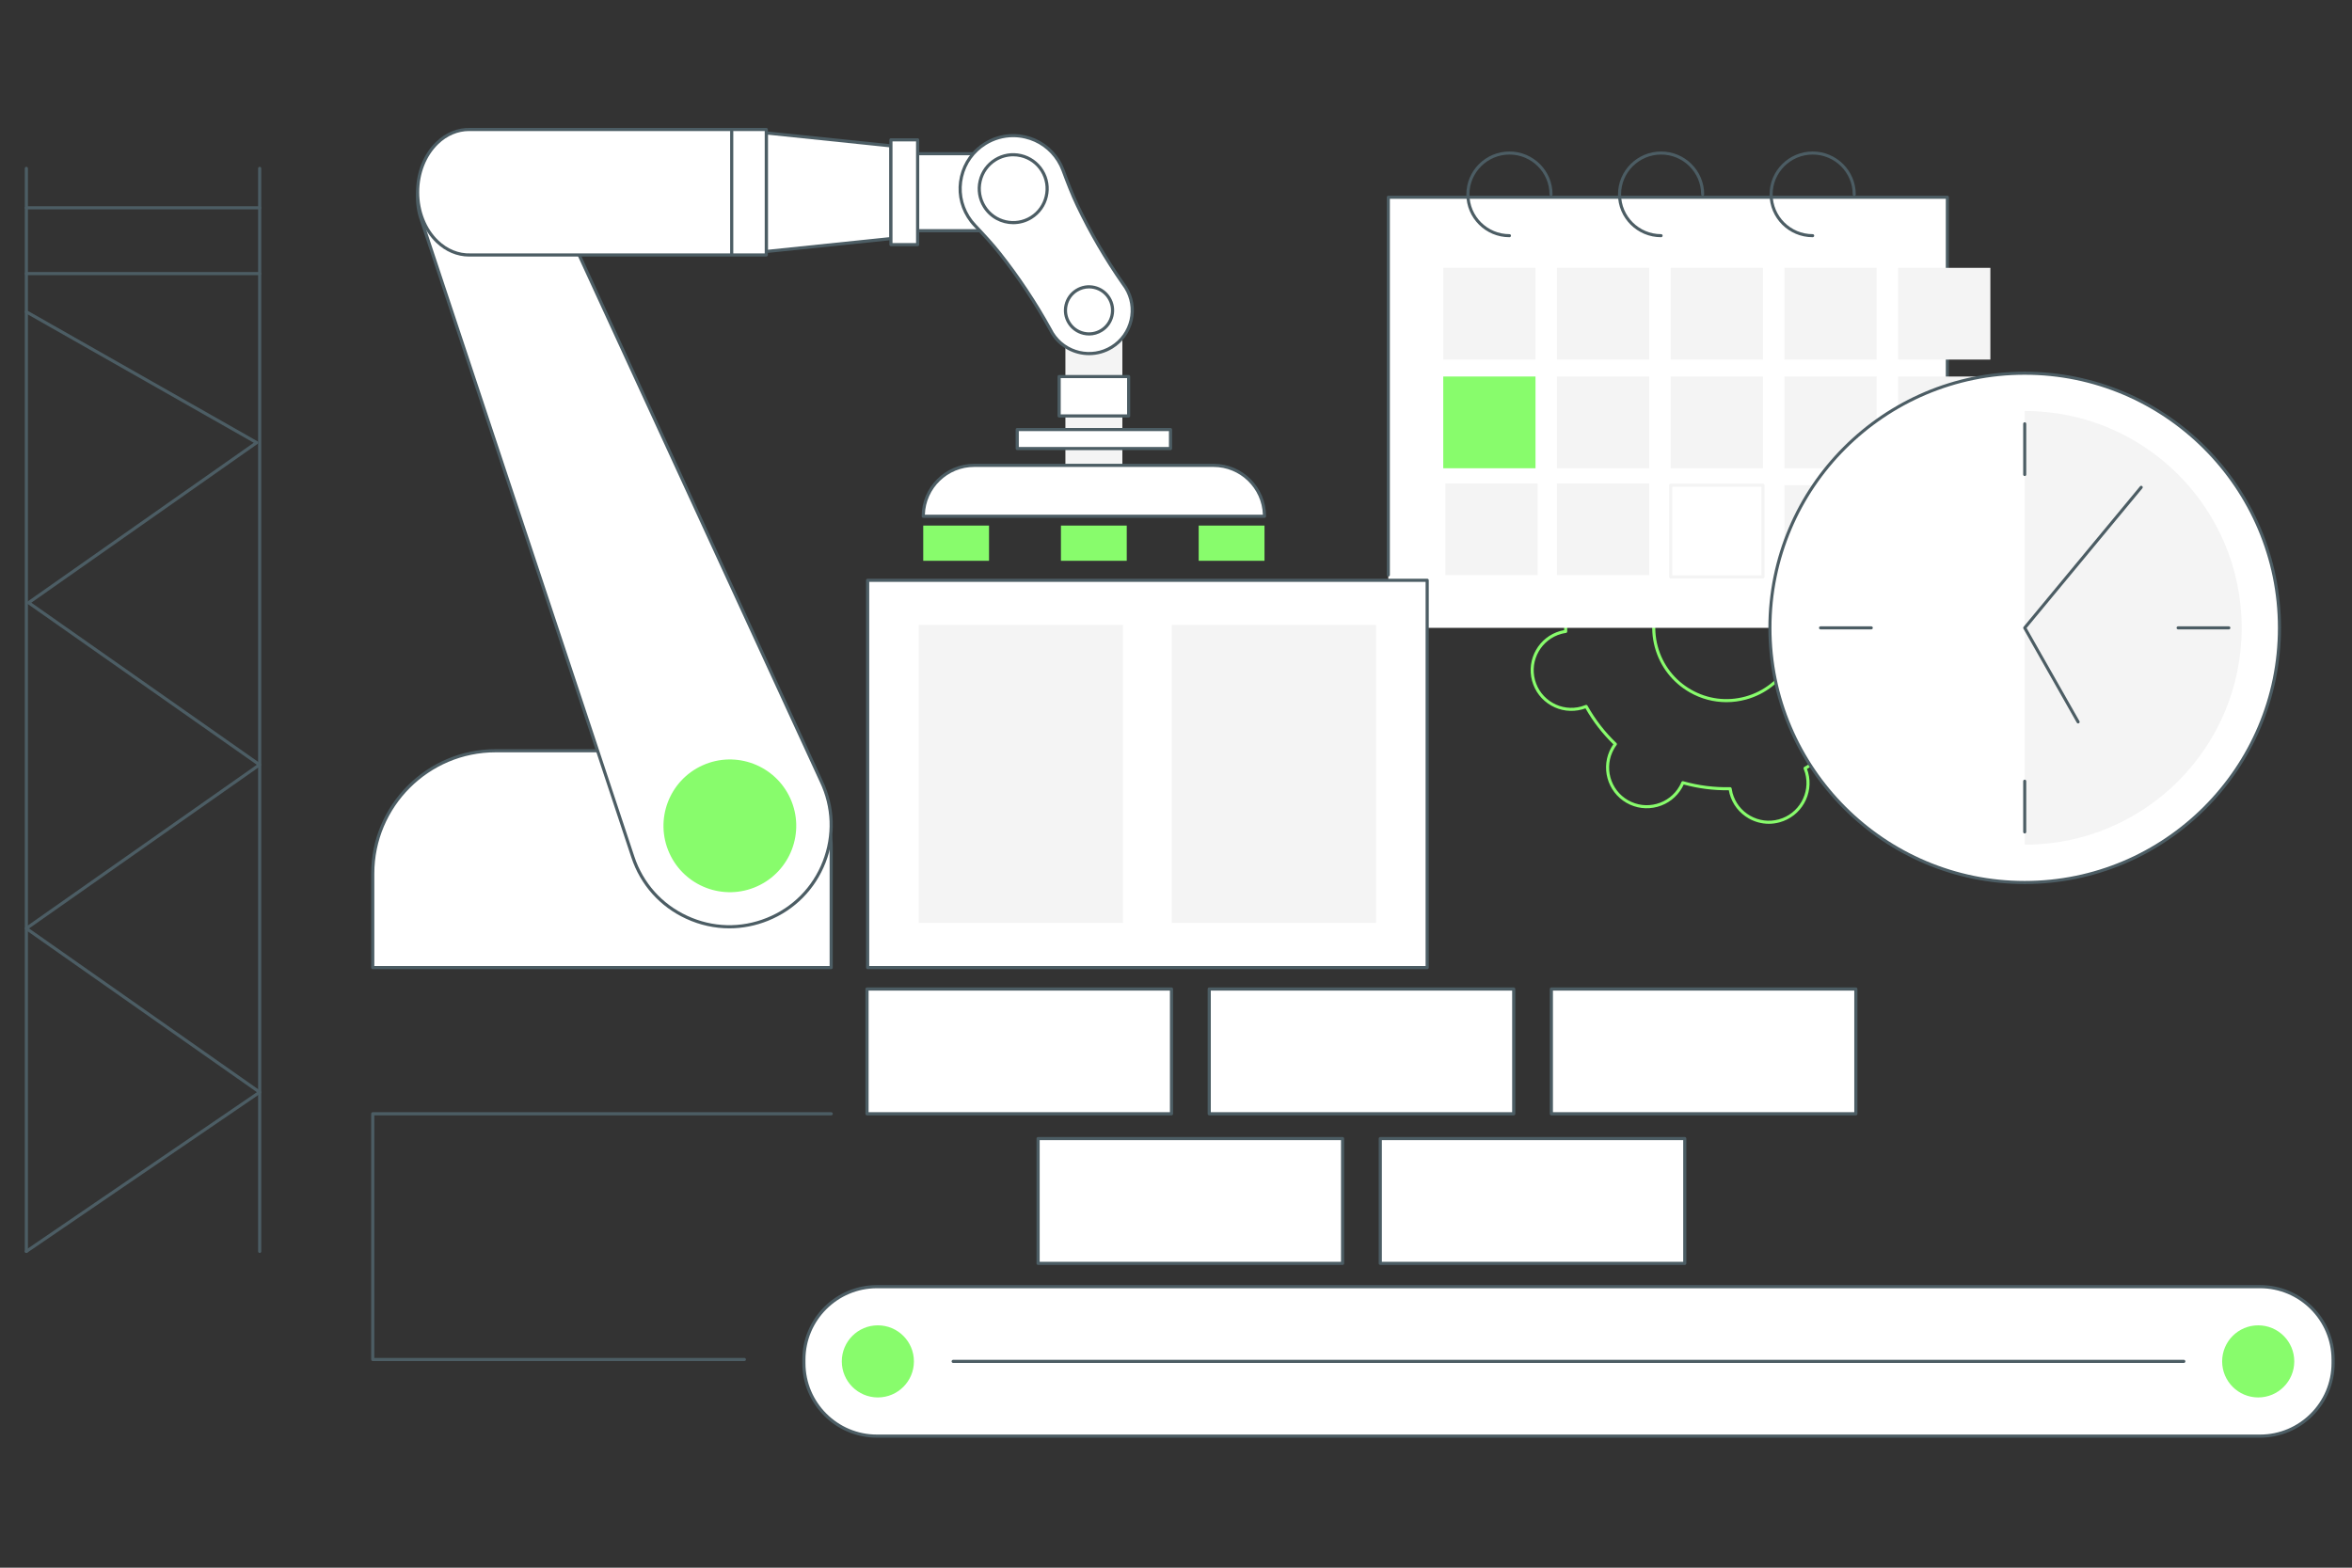
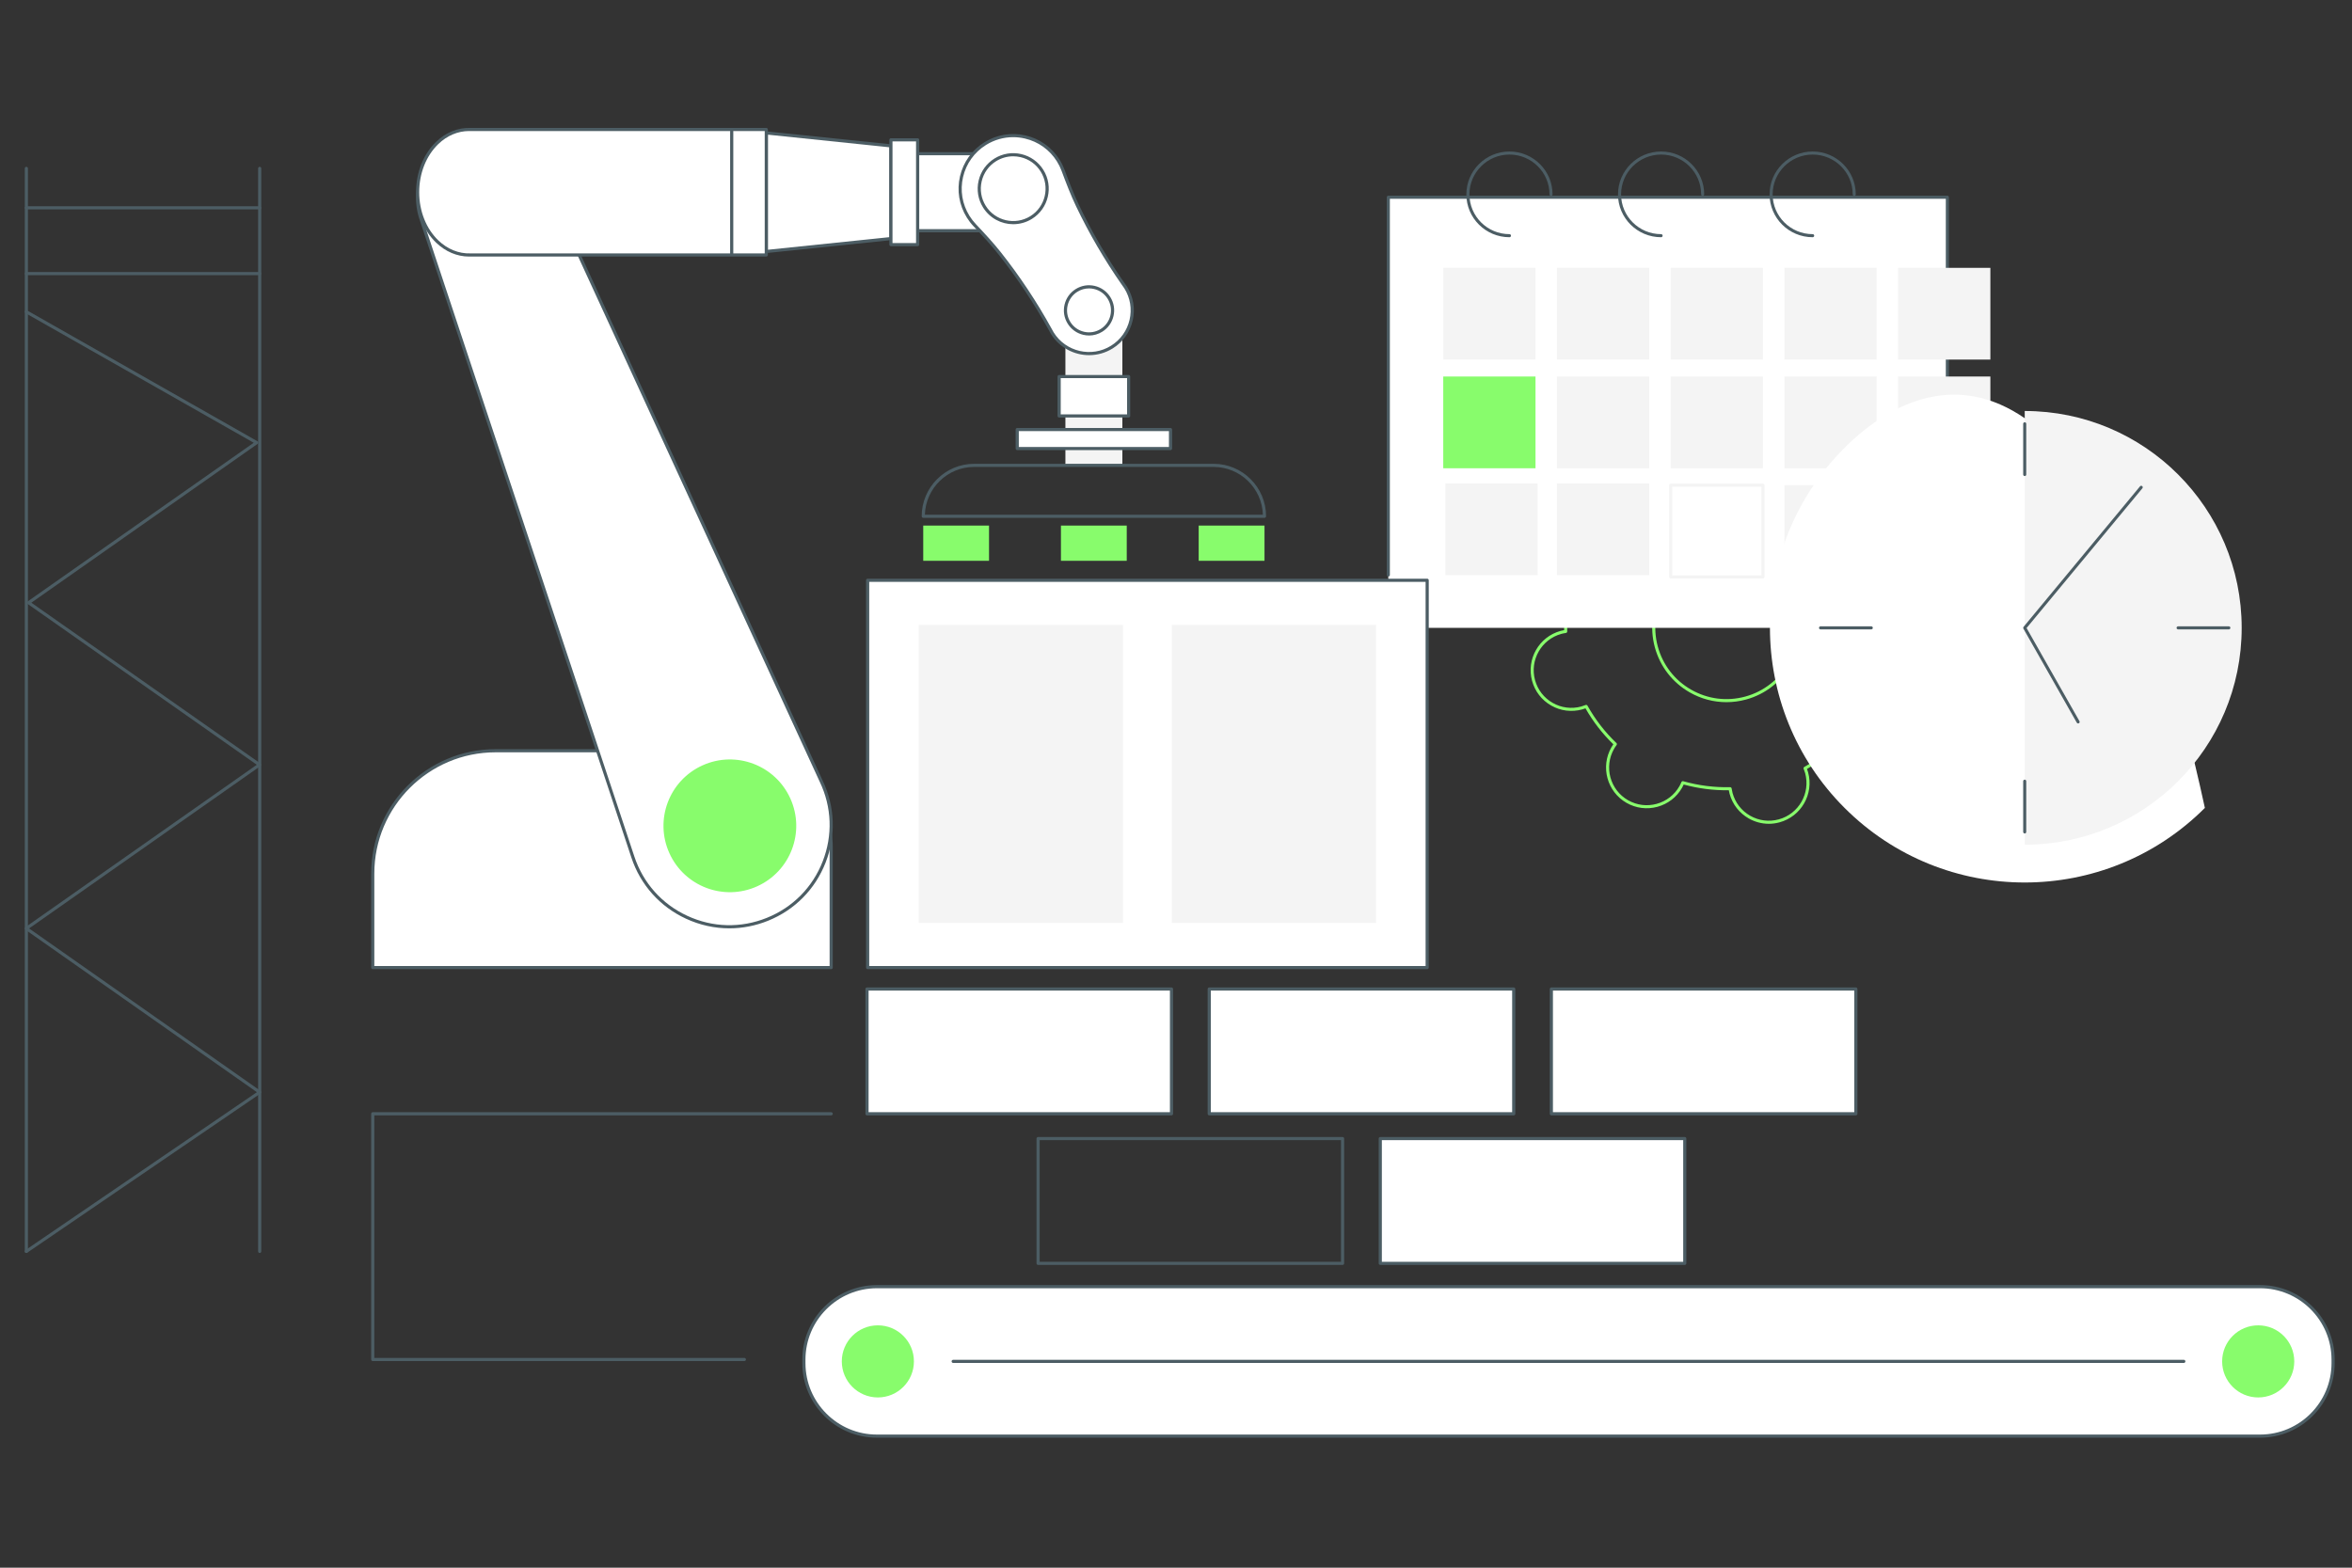
<svg xmlns="http://www.w3.org/2000/svg" width="570" height="380" viewBox="0 0 570 380" fill="none">
  <rect x="0" y="0" width="570" height="380" fill="#333333" stroke="none" />
  <g clip-path="url(#clip0_5379_22533)">
    <path d="M428.663 199.682C426.969 199.682 425.296 199.242 423.784 198.377C421.497 197.07 419.855 194.948 419.16 192.405C419.088 192.142 419.027 191.86 418.973 191.553C415.273 191.607 411.601 191.14 408.039 190.162C407.911 190.447 407.781 190.703 407.646 190.939C406.339 193.228 404.22 194.87 401.678 195.564C399.135 196.257 396.475 195.919 394.189 194.611C389.467 191.911 387.819 185.871 390.516 181.147C390.651 180.909 390.807 180.668 390.985 180.414C388.335 177.84 386.066 174.911 384.236 171.694C383.944 171.804 383.67 171.893 383.407 171.966C380.865 172.659 378.205 172.32 375.917 171.013C373.629 169.706 371.988 167.584 371.295 165.041C369.862 159.791 372.966 154.357 378.213 152.925C378.476 152.853 378.756 152.792 379.065 152.738C379.009 149.038 379.477 145.361 380.453 141.799C380.17 141.671 379.912 141.541 379.676 141.405C374.954 138.704 373.305 132.665 376.003 127.941C377.309 125.652 379.429 124.01 381.972 123.317C384.514 122.624 387.173 122.962 389.46 124.27C389.697 124.404 389.938 124.56 390.194 124.74C392.765 122.089 395.694 119.821 398.908 117.989C398.798 117.697 398.709 117.424 398.636 117.161C397.205 111.911 400.308 106.477 405.554 105.045C408.097 104.352 410.757 104.691 413.045 105.998C415.332 107.305 416.974 109.427 417.669 111.97C417.741 112.233 417.802 112.515 417.856 112.821C421.558 112.766 425.23 113.235 428.79 114.213C428.918 113.928 429.048 113.671 429.183 113.435C430.49 111.147 432.609 109.504 435.151 108.811C437.694 108.118 440.353 108.455 442.64 109.764C447.362 112.464 449.01 118.503 446.313 123.227C446.178 123.465 446.023 123.708 445.842 123.963C448.492 126.536 450.761 129.466 452.592 132.68C452.884 132.571 453.157 132.481 453.42 132.409C455.963 131.716 458.621 132.053 460.909 133.362C463.196 134.669 464.838 136.79 465.533 139.334C466.965 144.584 463.861 150.018 458.615 151.449C458.351 151.522 458.071 151.583 457.763 151.637C457.818 155.337 457.351 159.013 456.374 162.575C456.659 162.704 456.916 162.833 457.152 162.97C461.874 165.67 463.522 171.71 460.825 176.433C459.517 178.722 457.398 180.365 454.856 181.058C452.314 181.751 449.655 181.414 447.367 180.105C447.131 179.97 446.888 179.815 446.633 179.634C444.062 182.286 441.134 184.554 437.92 186.386C438.031 186.679 438.119 186.949 438.192 187.215C439.624 192.464 436.52 197.899 431.273 199.331C430.411 199.567 429.534 199.684 428.662 199.684L428.663 199.682ZM419.29 190.806C419.474 190.806 419.631 190.941 419.658 191.123C419.719 191.531 419.79 191.887 419.877 192.211C420.518 194.562 422.037 196.523 424.152 197.732C426.268 198.942 428.726 199.254 431.077 198.613C435.929 197.289 438.799 192.263 437.475 187.409C437.385 187.084 437.27 186.75 437.112 186.36C437.041 186.187 437.112 185.988 437.274 185.897C440.629 184.021 443.673 181.663 446.32 178.887C446.449 178.751 446.66 178.734 446.81 178.845C447.141 179.091 447.443 179.292 447.735 179.459C449.849 180.668 452.308 180.98 454.66 180.339C457.01 179.699 458.97 178.179 460.178 176.064C462.673 171.696 461.15 166.11 456.782 163.614C456.492 163.447 456.165 163.289 455.785 163.129C455.612 163.056 455.521 162.865 455.571 162.685C456.617 158.993 457.101 155.173 457.012 151.328C457.007 151.141 457.143 150.979 457.329 150.952C457.744 150.891 458.09 150.82 458.417 150.733C463.269 149.409 466.139 144.383 464.814 139.529C464.173 137.178 462.655 135.217 460.539 134.007C458.424 132.798 455.964 132.486 453.614 133.127C453.29 133.215 452.948 133.335 452.565 133.49C452.393 133.561 452.192 133.49 452.099 133.326C450.225 129.97 447.867 126.924 445.091 124.275C444.956 124.145 444.938 123.934 445.049 123.784C445.294 123.455 445.495 123.151 445.662 122.86C448.157 118.492 446.633 112.906 442.266 110.41C440.15 109.201 437.69 108.889 435.34 109.529C432.99 110.17 431.03 111.69 429.822 113.805C429.657 114.095 429.498 114.422 429.338 114.803C429.265 114.977 429.075 115.068 428.894 115.017C425.205 113.97 421.385 113.484 417.542 113.574C417.347 113.579 417.193 113.442 417.166 113.257C417.105 112.848 417.035 112.493 416.947 112.169C416.306 109.818 414.788 107.856 412.672 106.647C410.556 105.438 408.097 105.126 405.747 105.767C400.895 107.091 398.025 112.117 399.35 116.97C399.439 117.294 399.557 117.638 399.712 118.019C399.783 118.193 399.712 118.392 399.55 118.483C396.197 120.357 393.153 122.716 390.505 125.492C390.375 125.629 390.164 125.646 390.014 125.534C389.678 125.285 389.384 125.089 389.089 124.921C386.974 123.711 384.514 123.399 382.164 124.04C379.814 124.681 377.854 126.201 376.646 128.316C374.151 132.684 375.674 138.269 380.042 140.765C380.334 140.932 380.661 141.091 381.04 141.251C381.213 141.324 381.305 141.514 381.253 141.695C380.207 145.386 379.723 149.206 379.812 153.052C379.817 153.239 379.681 153.401 379.495 153.428C379.085 153.488 378.729 153.559 378.407 153.647C373.555 154.971 370.686 159.997 372.01 164.85C372.651 167.201 374.169 169.163 376.285 170.372C378.4 171.581 380.86 171.895 383.21 171.253C383.534 171.165 383.876 171.045 384.259 170.89C384.433 170.819 384.632 170.89 384.725 171.054C386.599 174.41 388.956 177.456 391.731 180.105C391.866 180.235 391.885 180.446 391.773 180.596C391.527 180.926 391.326 181.228 391.161 181.52C388.666 185.888 390.189 191.474 394.557 193.97C396.672 195.179 399.132 195.493 401.482 194.85C403.832 194.209 405.792 192.69 407 190.575C407.166 190.285 407.324 189.958 407.484 189.577C407.557 189.403 407.746 189.312 407.928 189.362C411.619 190.41 415.444 190.895 419.28 190.806C419.283 190.806 419.285 190.806 419.288 190.806H419.29ZM418.389 170.204C415.297 170.204 412.243 169.399 409.487 167.822C405.312 165.436 402.315 161.565 401.05 156.926C398.437 147.346 404.102 137.428 413.676 134.815C418.315 133.55 423.169 134.168 427.342 136.554C431.518 138.941 434.514 142.811 435.779 147.451C438.392 157.03 432.727 166.949 423.153 169.561C421.579 169.991 419.978 170.204 418.389 170.204ZM418.438 134.918C416.915 134.918 415.381 135.122 413.871 135.534C404.692 138.038 399.262 147.547 401.767 156.732C402.98 161.181 405.853 164.891 409.855 167.178C413.856 169.466 418.509 170.058 422.956 168.844C432.135 166.34 437.566 156.831 435.06 147.646C433.847 143.197 430.974 139.487 426.973 137.2C424.329 135.689 421.402 134.918 418.438 134.918Z" fill="#88FC6C" />
    <path d="M471.925 47.808H336.445V152.189H471.925V47.808Z" fill="white" />
    <path d="M471.935 139.743C471.729 139.743 471.564 139.576 471.564 139.372V48.181H336.828V139.372C336.828 139.578 336.661 139.743 336.457 139.743C336.253 139.743 336.086 139.576 336.086 139.372V47.808C336.086 47.602 336.253 47.437 336.457 47.437H471.936C472.142 47.437 472.307 47.604 472.307 47.808V139.371C472.307 139.576 472.14 139.742 471.936 139.742L471.935 139.743Z" fill="#4C5D64" />
    <path d="M439.296 57.501C433.536 57.501 428.852 52.841 428.852 47.112C428.852 41.383 433.538 36.723 439.296 36.723C445.054 36.723 449.74 41.383 449.74 47.112C449.74 47.317 449.573 47.483 449.369 47.483C449.165 47.483 448.998 47.316 448.998 47.112C448.998 41.792 444.647 37.466 439.298 37.466C433.948 37.466 429.597 41.794 429.597 47.112C429.597 52.429 433.948 56.757 439.298 56.757C439.503 56.757 439.669 56.924 439.669 57.128C439.669 57.332 439.502 57.499 439.298 57.499L439.296 57.501Z" fill="#4C5D64" />
    <path d="M402.562 57.501C396.804 57.501 392.117 52.841 392.117 47.112C392.117 41.383 396.802 36.723 402.562 36.723C408.321 36.723 413.006 41.383 413.006 47.112C413.006 47.317 412.839 47.483 412.635 47.483C412.431 47.483 412.264 47.316 412.264 47.112C412.264 41.792 407.913 37.466 402.563 37.466C397.214 37.466 392.863 41.794 392.863 47.112C392.863 52.429 397.214 56.757 402.563 56.757C402.769 56.757 402.934 56.924 402.934 57.128C402.934 57.332 402.767 57.499 402.563 57.499L402.562 57.501Z" fill="#4C5D64" />
    <path d="M365.812 57.501C360.054 57.501 355.367 52.841 355.367 47.112C355.367 41.383 360.052 36.723 365.812 36.723C371.571 36.723 376.256 41.383 376.256 47.112C376.256 47.317 376.089 47.483 375.885 47.483C375.681 47.483 375.514 47.316 375.514 47.112C375.514 41.792 371.163 37.466 365.813 37.466C360.464 37.466 356.113 41.794 356.113 47.112C356.113 52.429 360.464 56.757 365.813 56.757C366.019 56.757 366.184 56.924 366.184 57.128C366.184 57.332 366.017 57.499 365.813 57.499L365.812 57.501Z" fill="#4C5D64" />
    <path d="M460.001 87.162H482.359V64.925H460.001V87.162Z" fill="#F4F4F4" />
    <path d="M432.447 87.162H454.805V64.925H432.447V87.162Z" fill="#F4F4F4" />
    <path d="M404.884 87.162H427.242V64.925H404.884V87.162Z" fill="#F4F4F4" />
    <path d="M377.322 87.162H399.68V64.925H377.322V87.162Z" fill="#F4F4F4" />
    <path d="M349.767 87.162H372.125V64.925H349.767V87.162Z" fill="#F4F4F4" />
    <path d="M460.001 113.503H482.359V91.266H460.001V113.503Z" fill="#F4F4F4" />
    <path d="M432.447 113.503H454.805V91.266H432.447V113.503Z" fill="#F4F4F4" />
    <path d="M404.884 113.503H427.242V91.266H404.884V113.503Z" fill="#F4F4F4" />
    <path d="M377.322 113.503H399.68V91.266H377.322V113.503Z" fill="#F4F4F4" />
    <path d="M377.322 139.406H399.68V117.17H377.322V139.406Z" fill="#F4F4F4" />
    <path d="M350.283 139.406H372.641V117.17H350.283V139.406Z" fill="#F4F4F4" />
    <path d="M349.767 113.503H372.125V91.266H349.767V113.503Z" fill="#88FC6C" />
    <path d="M460.001 139.848H482.359V117.611H460.001V139.848Z" fill="#F4F4F4" />
    <path d="M432.447 139.848H454.805V117.611H432.447V139.848Z" fill="#F4F4F4" />
    <path d="M404.884 139.848H427.242V117.611H404.884V139.848Z" fill="white" />
    <path d="M427.245 140.219H404.887C404.681 140.219 404.516 140.052 404.516 139.847V117.611C404.516 117.405 404.683 117.24 404.887 117.24H427.245C427.451 117.24 427.616 117.407 427.616 117.611V139.847C427.616 140.053 427.449 140.219 427.245 140.219ZM405.26 139.476H426.874V117.983H405.26V139.476Z" fill="#F4F4F4" />
-     <path d="M534.344 195.835C558.456 171.73 558.456 132.648 534.344 108.543C510.232 84.438 471.138 84.438 447.026 108.543C422.914 132.648 422.914 171.73 447.026 195.835C471.138 219.94 510.232 219.94 534.344 195.835Z" fill="white" />
-     <path d="M490.677 214.286C456.427 214.286 428.562 186.43 428.562 152.19C428.562 117.95 456.427 90.094 490.677 90.094C524.927 90.094 552.791 117.95 552.791 152.19C552.791 186.43 524.927 214.286 490.677 214.286ZM490.677 90.836C456.837 90.836 429.306 118.359 429.306 152.188C429.306 186.018 456.837 213.54 490.677 213.54C524.517 213.54 552.047 186.018 552.047 152.188C552.047 118.359 524.517 90.836 490.677 90.836Z" fill="#4C5D64" />
+     <path d="M534.344 195.835C510.232 84.438 471.138 84.438 447.026 108.543C422.914 132.648 422.914 171.73 447.026 195.835C471.138 219.94 510.232 219.94 534.344 195.835Z" fill="white" />
    <path d="M490.688 152.19V99.623C519.728 99.623 543.265 123.158 543.265 152.19C543.265 181.222 519.728 204.752 490.688 204.752V152.19Z" fill="#F4F4F4" />
    <path d="M490.684 115.393C490.478 115.393 490.312 115.226 490.312 115.022V102.724C490.312 102.518 490.48 102.353 490.684 102.353C490.888 102.353 491.055 102.52 491.055 102.724V115.022C491.055 115.228 490.888 115.393 490.684 115.393Z" fill="#4C5D64" />
    <path d="M490.684 202.028C490.478 202.028 490.312 201.861 490.312 201.657V189.359C490.312 189.153 490.48 188.988 490.684 188.988C490.888 188.988 491.055 189.155 491.055 189.359V201.657C491.055 201.863 490.888 202.028 490.684 202.028Z" fill="#4C5D64" />
    <path d="M453.501 152.561H441.199C440.993 152.561 440.828 152.394 440.828 152.19C440.828 151.986 440.995 151.819 441.199 151.819H453.501C453.707 151.819 453.872 151.986 453.872 152.19C453.872 152.394 453.705 152.561 453.501 152.561Z" fill="#4C5D64" />
    <path d="M540.157 152.561H527.856C527.65 152.561 527.484 152.394 527.484 152.19C527.484 151.986 527.651 151.819 527.856 151.819H540.157C540.363 151.819 540.528 151.986 540.528 152.19C540.528 152.394 540.361 152.561 540.157 152.561Z" fill="#4C5D64" />
    <path d="M503.627 175.361C503.497 175.361 503.373 175.294 503.303 175.172L490.361 152.372C490.285 152.237 490.3 152.07 490.398 151.952L518.627 117.885C518.758 117.726 518.993 117.704 519.15 117.836C519.308 117.967 519.33 118.202 519.198 118.359L491.133 152.229L503.95 174.806C504.051 174.985 503.988 175.211 503.809 175.312C503.752 175.346 503.688 175.361 503.627 175.361Z" fill="#4C5D64" />
    <path d="M6.389 303.716C6.18 303.716 6.008 303.544 6.008 303.334V40.821C6.008 40.611 6.18 40.44 6.389 40.44C6.599 40.44 6.771 40.611 6.771 40.821V303.334C6.771 303.544 6.599 303.716 6.389 303.716Z" fill="#4C5D64" />
    <path d="M62.936 303.716C62.726 303.716 62.555 303.544 62.555 303.334V40.821C62.555 40.611 62.726 40.44 62.936 40.44C63.146 40.44 63.318 40.611 63.318 40.821V303.334C63.318 303.544 63.146 303.716 62.936 303.716Z" fill="#4C5D64" />
    <path d="M6.392 303.716C6.27 303.716 6.152 303.659 6.076 303.548C5.957 303.373 6.003 303.136 6.175 303.018L62.258 264.739L6.167 225.362C6.064 225.29 6.003 225.175 6.003 225.049C6.003 224.923 6.064 224.809 6.167 224.736L62.236 185.374L6.721 146.402C6.618 146.329 6.556 146.215 6.556 146.089C6.556 145.963 6.618 145.848 6.721 145.776L61.492 107.322L6.194 75.909C6.011 75.806 5.946 75.573 6.049 75.39C6.152 75.207 6.385 75.142 6.568 75.245L62.388 106.956C62.503 107.021 62.575 107.139 62.579 107.269C62.587 107.399 62.526 107.524 62.419 107.601L7.598 146.089L63.113 185.062C63.216 185.134 63.277 185.249 63.277 185.374C63.277 185.5 63.216 185.615 63.113 185.687L7.045 225.049L63.14 264.43C63.243 264.503 63.304 264.621 63.304 264.743C63.304 264.869 63.243 264.984 63.136 265.056L6.595 303.647C6.53 303.693 6.453 303.712 6.381 303.712L6.392 303.716Z" fill="#4C5D64" />
    <path d="M62.931 50.754H6.389C6.18 50.754 6.008 50.582 6.008 50.372C6.008 50.162 6.18 49.99 6.389 49.99H62.931C63.141 49.99 63.312 50.162 63.312 50.372C63.312 50.582 63.141 50.754 62.931 50.754Z" fill="#4C5D64" />
    <path d="M62.931 66.701H6.389C6.18 66.701 6.008 66.529 6.008 66.319C6.008 66.109 6.18 65.938 6.389 65.938H62.931C63.141 65.938 63.312 66.109 63.312 66.319C63.312 66.529 63.141 66.701 62.931 66.701Z" fill="#4C5D64" />
    <path d="M283.911 239.733H210.117V269.975H283.911V239.733Z" fill="white" />
    <path d="M283.91 270.356H210.116C209.906 270.356 209.734 270.185 209.734 269.975V239.733C209.734 239.523 209.906 239.352 210.116 239.352H283.91C284.119 239.352 284.291 239.523 284.291 239.733V269.975C284.291 270.185 284.119 270.356 283.91 270.356ZM210.498 269.593H283.528V240.115H210.498V269.593Z" fill="#4C5D64" />
    <path d="M366.84 239.733H293.047V269.975H366.84V239.733Z" fill="white" />
    <path d="M366.847 270.356H293.053C292.844 270.356 292.672 270.185 292.672 269.975V239.733C292.672 239.523 292.844 239.352 293.053 239.352H366.847C367.057 239.352 367.229 239.523 367.229 239.733V269.975C367.229 270.185 367.057 270.356 366.847 270.356ZM293.435 269.593H366.465V240.115H293.435V269.593Z" fill="#4C5D64" />
-     <path d="M325.38 275.989H251.586V306.231H325.38V275.989Z" fill="white" />
    <path d="M325.371 306.612H251.577C251.367 306.612 251.195 306.441 251.195 306.231V275.989C251.195 275.779 251.367 275.607 251.577 275.607H325.371C325.58 275.607 325.752 275.779 325.752 275.989V306.231C325.752 306.441 325.58 306.612 325.371 306.612ZM251.959 305.849H324.989V276.371H251.959V305.849Z" fill="#4C5D64" />
    <path d="M408.301 275.989H334.508V306.231H408.301V275.989Z" fill="white" />
    <path d="M408.3 306.612H334.507C334.297 306.612 334.125 306.441 334.125 306.231V275.989C334.125 275.779 334.297 275.607 334.507 275.607H408.3C408.51 275.607 408.682 275.779 408.682 275.989V306.231C408.682 306.441 408.51 306.612 408.3 306.612ZM334.888 305.849H407.919V276.371H334.888V305.849Z" fill="#4C5D64" />
    <path d="M449.762 239.733H375.969V269.975H449.762V239.733Z" fill="white" />
    <path d="M449.761 270.356H375.968C375.758 270.356 375.586 270.185 375.586 269.975V239.733C375.586 239.523 375.758 239.352 375.968 239.352H449.761C449.971 239.352 450.143 239.523 450.143 239.733V269.975C450.143 270.185 449.971 270.356 449.761 270.356ZM376.349 269.593H449.38V240.115H376.349V269.593Z" fill="#4C5D64" />
    <path d="M201.438 234.54H90.335V211.743C90.335 195.312 103.676 181.975 120.103 181.975H178.068C190.966 181.975 201.438 192.446 201.438 205.344V234.54Z" fill="white" />
    <path d="M201.437 234.921H90.335C90.125 234.921 89.953 234.75 89.953 234.54V211.743C89.953 195.117 103.477 181.593 120.103 181.593H178.068C191.165 181.593 201.819 192.247 201.819 205.344V234.54C201.819 234.75 201.647 234.921 201.437 234.921ZM90.716 234.158H201.056V205.344C201.056 192.667 190.745 182.356 178.068 182.356H120.103C103.901 182.356 90.716 195.54 90.716 211.743V234.158Z" fill="#4C5D64" />
    <path d="M258.198 112.802H272V77.836H258.198V112.802Z" fill="#F4F4F4" />
    <path d="M111.004 33.559C118.659 30.48 127.386 33.88 130.938 41.329L199.027 189.362C205.144 202.195 199.168 217.532 185.98 222.84C172.792 228.148 157.856 221.23 153.38 207.736L102.009 52.971C99.411 45.141 103.349 36.639 111.004 33.559Z" fill="white" />
    <path d="M176.756 225.026C173.18 225.026 169.612 224.244 166.247 222.687C159.912 219.753 155.211 214.487 153.009 207.858L101.642 53.089C98.986 45.087 103.031 36.352 110.854 33.204C118.677 30.056 127.648 33.551 131.277 41.164L199.366 189.206C202.369 195.502 202.628 202.558 200.091 209.064C197.553 215.57 192.592 220.588 186.113 223.195C183.075 224.416 179.912 225.026 176.752 225.026H176.756ZM110.999 33.559L111.14 33.914C103.691 36.913 99.837 45.232 102.367 52.853L153.734 207.618C155.867 214.044 160.424 219.15 166.567 221.993C172.711 224.84 179.553 225.015 185.83 222.485C192.112 219.959 196.923 215.09 199.381 208.786C201.838 202.478 201.59 195.64 198.675 189.526L130.586 41.485C127.133 34.242 118.593 30.915 111.14 33.91L110.999 33.555V33.559Z" fill="#4C5D64" />
    <path d="M183.487 214.843C191.586 211.194 195.194 201.671 191.546 193.571C187.897 185.472 178.374 181.864 170.275 185.512C162.175 189.161 158.567 198.684 162.216 206.784C165.864 214.883 175.388 218.491 183.487 214.843Z" fill="#88FC6C" />
    <path d="M124.521 54.938C128.088 50.789 127.616 44.535 123.468 40.968C119.319 37.401 113.065 37.872 109.498 42.021C105.931 46.169 106.402 52.424 110.551 55.991C114.699 59.558 120.954 59.086 124.521 54.938Z" fill="#88FC6C" />
    <path d="M246.523 108.726H283.672V104.12H246.523V108.726Z" fill="white" />
    <path d="M283.671 109.108H246.522C246.312 109.108 246.141 108.936 246.141 108.726V104.12C246.141 103.91 246.312 103.739 246.522 103.739H283.671C283.881 103.739 284.052 103.91 284.052 104.12V108.726C284.052 108.936 283.881 109.108 283.671 109.108ZM246.904 108.344H283.289V104.502H246.904V108.344Z" fill="#4C5D64" />
    <path d="M256.672 100.824H273.516V91.28H256.672V100.824Z" fill="white" />
    <path d="M273.522 101.205H256.678C256.469 101.205 256.297 101.034 256.297 100.824V91.28C256.297 91.07 256.469 90.898 256.678 90.898H273.522C273.732 90.898 273.904 91.07 273.904 91.28V100.824C273.904 101.034 273.732 101.205 273.522 101.205ZM257.064 100.442H273.144V91.662H257.064V100.442Z" fill="#4C5D64" />
-     <path d="M223.742 125.142H306.439C306.439 118.327 300.913 112.802 294.098 112.802H236.083C229.268 112.802 223.742 118.327 223.742 125.142Z" fill="white" />
    <path d="M306.445 125.524H223.749C223.539 125.524 223.367 125.353 223.367 125.143C223.367 118.129 229.076 112.42 236.09 112.42H294.104C301.118 112.42 306.827 118.129 306.827 125.143C306.827 125.353 306.655 125.524 306.445 125.524ZM224.138 124.761H306.056C305.854 118.343 300.568 113.183 294.104 113.183H236.09C229.622 113.183 224.34 118.343 224.138 124.761Z" fill="#4C5D64" />
    <path d="M306.447 127.397H290.5V135.934H306.447V127.397Z" fill="#88FC6C" />
    <path d="M273.064 127.397H257.117V135.934H273.064V127.397Z" fill="#88FC6C" />
    <path d="M239.689 127.397H223.742V135.934H239.689V127.397Z" fill="#88FC6C" />
    <path d="M222.383 55.932H238.562V37.256H222.383V55.932Z" fill="white" />
    <path d="M238.561 56.31H222.382C222.172 56.31 222 56.139 222 55.929V37.253C222 37.043 222.172 36.872 222.382 36.872H238.561C238.771 36.872 238.943 37.043 238.943 37.253V55.929C238.943 56.139 238.771 56.31 238.561 56.31ZM222.763 55.547H238.18V37.635H222.763V55.547Z" fill="#4C5D64" />
    <path d="M185.711 60.961L215.915 57.832V35.352L185.711 32.223V60.961Z" fill="white" />
    <path d="M185.71 61.343C185.614 61.343 185.527 61.309 185.454 61.244C185.374 61.172 185.328 61.069 185.328 60.962V32.224C185.328 32.117 185.374 32.014 185.454 31.941C185.534 31.869 185.641 31.834 185.748 31.846L215.951 34.975C216.146 34.994 216.295 35.158 216.295 35.353V57.833C216.295 58.027 216.146 58.191 215.951 58.211L185.748 61.34C185.748 61.34 185.721 61.34 185.71 61.34V61.343ZM186.091 32.647V60.542L215.532 57.489V35.696L186.091 32.644V32.647Z" fill="#4C5D64" />
    <path d="M222.386 33.895H215.914V59.29H222.386V33.895Z" fill="white" />
    <path d="M222.385 59.672H215.913C215.703 59.672 215.531 59.5 215.531 59.29V33.895C215.531 33.685 215.703 33.513 215.913 33.513H222.385C222.595 33.513 222.766 33.685 222.766 33.895V59.29C222.766 59.5 222.595 59.672 222.385 59.672ZM216.294 58.909H222.003V34.276H216.294V58.909Z" fill="#4C5D64" />
    <path d="M114.01 31.387H185.708V61.801H114.01C107 62.034 101.211 55.157 101.211 46.594C101.211 38.031 107 31.151 114.01 31.387Z" fill="white" />
    <path d="M113.657 62.187C110.769 62.187 107.941 60.992 105.674 58.798C102.595 55.822 100.828 51.372 100.828 46.594C100.828 41.817 102.595 37.367 105.674 34.391C108.029 32.105 110.99 30.903 114.012 31.006H185.707C185.917 31.006 186.089 31.178 186.089 31.388V61.801C186.089 62.011 185.917 62.183 185.707 62.183H114.009C113.89 62.187 113.776 62.19 113.657 62.19V62.187ZM113.669 31.762C110.967 31.762 108.327 32.88 106.205 34.937C103.274 37.772 101.591 42.019 101.591 46.594C101.591 51.17 103.274 55.417 106.205 58.252C108.414 60.389 111.181 61.515 113.997 61.42H185.329V31.769H114.009C114.009 31.769 114.001 31.769 113.997 31.769C113.886 31.769 113.78 31.765 113.673 31.765L113.669 31.762Z" fill="#4C5D64" />
    <path d="M177.327 61.934C177.117 61.934 176.945 61.763 176.945 61.553V31.803C176.945 31.594 177.117 31.422 177.327 31.422C177.537 31.422 177.709 31.594 177.709 31.803V61.553C177.709 61.763 177.537 61.934 177.327 61.934Z" fill="#4C5D64" />
    <path d="M272.803 69.701C272.605 69.38 272.391 69.075 272.162 68.785C267.961 62.767 264.263 56.421 261.107 49.808C259.779 47.022 258.684 44.137 257.608 41.245C257.314 40.455 256.936 39.68 256.471 38.936C252.716 32.903 244.783 31.056 238.749 34.811C232.716 38.566 230.869 46.499 234.624 52.532C235.09 53.276 235.617 53.959 236.197 54.574C238.314 56.818 240.421 59.069 242.333 61.492C246.874 67.243 250.934 73.364 254.479 79.79C254.639 80.122 254.819 80.45 255.017 80.771C258.074 85.682 264.534 87.185 269.445 84.129C274.356 81.072 275.86 74.612 272.803 69.701Z" fill="white" />
    <path d="M263.938 86.09C260.309 86.09 256.76 84.273 254.703 80.973C254.501 80.652 254.314 80.309 254.146 79.958C250.631 73.589 246.556 67.449 242.041 61.733C240.179 59.374 238.172 57.214 235.928 54.841C235.321 54.2 234.78 53.494 234.31 52.738C232.44 49.735 231.853 46.182 232.654 42.736C233.455 39.291 235.55 36.364 238.557 34.49C241.561 32.62 245.113 32.033 248.559 32.834C252.005 33.635 254.932 35.73 256.805 38.737C257.275 39.489 257.668 40.29 257.977 41.115C259.122 44.183 260.175 46.946 261.465 49.647C264.602 56.222 268.311 62.587 272.489 68.571C272.718 68.861 272.939 69.181 273.142 69.502C274.676 71.963 275.157 74.875 274.5 77.699C273.844 80.522 272.127 82.923 269.665 84.453C267.883 85.559 265.903 86.09 263.945 86.09H263.938ZM245.533 33.25C243.228 33.25 240.965 33.891 238.958 35.139C236.127 36.902 234.15 39.661 233.394 42.908C232.639 46.156 233.192 49.506 234.955 52.334C235.398 53.044 235.909 53.711 236.481 54.314C238.737 56.703 240.759 58.874 242.64 61.259C247.178 67.01 251.276 73.184 254.821 79.607C254.989 79.95 255.165 80.27 255.352 80.568C258.294 85.292 264.529 86.743 269.253 83.804C271.543 82.381 273.138 80.148 273.748 77.523C274.359 74.898 273.913 72.192 272.485 69.903C272.298 69.601 272.092 69.307 271.867 69.021C267.654 62.988 263.926 56.585 260.77 49.975C259.469 47.247 258.408 44.469 257.256 41.382C256.966 40.603 256.596 39.852 256.153 39.142C254.39 36.31 251.631 34.334 248.384 33.578C247.437 33.357 246.479 33.25 245.529 33.25H245.533Z" fill="#4C5D64" />
    <path d="M250.295 52.477C254.012 49.859 254.902 44.724 252.285 41.007C249.667 37.291 244.532 36.4 240.815 39.018C237.099 41.636 236.208 46.771 238.826 50.487C241.444 54.204 246.579 55.094 250.295 52.477Z" fill="white" />
    <path d="M245.565 54.348C242.688 54.348 239.871 52.91 238.242 50.288C237.025 48.334 236.643 46.026 237.166 43.786C237.689 41.546 239.051 39.642 241.001 38.428C242.955 37.211 245.263 36.829 247.503 37.352C249.743 37.875 251.648 39.237 252.861 41.187C255.372 45.217 254.132 50.54 250.102 53.047C248.69 53.925 247.118 54.344 245.565 54.344V54.348ZM245.534 37.886C244.084 37.886 242.661 38.291 241.402 39.073C239.623 40.179 238.379 41.916 237.906 43.957C237.429 45.999 237.78 48.105 238.887 49.884C241.173 53.558 246.023 54.684 249.698 52.398C253.372 50.112 254.498 45.262 252.212 41.588C251.106 39.809 249.369 38.565 247.328 38.092C246.733 37.955 246.13 37.886 245.534 37.886Z" fill="#4C5D64" />
    <path d="M266.934 80.08C264.259 81.744 260.741 80.927 259.073 78.252C257.409 75.577 258.226 72.059 260.901 70.391C263.576 68.727 267.094 69.544 268.762 72.219C270.426 74.894 269.609 78.412 266.934 80.08Z" fill="white" />
    <path d="M263.931 81.324C263.469 81.324 263.004 81.27 262.538 81.163C260.955 80.793 259.608 79.832 258.749 78.45C257.891 77.069 257.62 75.436 257.99 73.852C258.36 72.269 259.322 70.921 260.703 70.063C262.084 69.204 263.714 68.933 265.301 69.303C266.885 69.674 268.232 70.635 269.09 72.017C269.949 73.398 270.22 75.027 269.85 76.615C269.48 78.198 268.518 79.546 267.137 80.404C266.16 81.011 265.053 81.328 263.931 81.328V81.324ZM263.912 69.91C262.928 69.91 261.962 70.185 261.107 70.715C259.902 71.467 259.058 72.642 258.734 74.028C258.413 75.413 258.646 76.84 259.398 78.046C260.15 79.252 261.325 80.095 262.71 80.419C264.095 80.74 265.522 80.507 266.732 79.755C267.938 79.004 268.781 77.828 269.106 76.443C269.426 75.058 269.193 73.631 268.442 72.421C267.69 71.215 266.515 70.372 265.129 70.048C264.725 69.952 264.317 69.906 263.912 69.906V69.91Z" fill="#4C5D64" />
    <path d="M210.266 234.54L345.867 234.54V140.655H210.266V234.54Z" fill="white" />
    <path d="M345.873 234.921H210.272C210.062 234.921 209.891 234.749 209.891 234.539V140.655C209.891 140.445 210.062 140.273 210.272 140.273H345.873C346.083 140.273 346.255 140.445 346.255 140.655V234.539C346.255 234.749 346.083 234.921 345.873 234.921ZM210.654 234.158H345.492V141.036H210.654V234.158Z" fill="#4C5D64" />
    <path d="M272.157 151.477H222.648V223.718H272.157V151.477Z" fill="#F4F4F4" />
    <path d="M333.485 151.477H283.977V223.718H333.485V151.477Z" fill="#F4F4F4" />
    <path d="M547.731 311.882H212.511C202.741 311.882 194.82 319.803 194.82 329.573V330.417C194.82 340.187 202.741 348.108 212.511 348.108H547.731C557.501 348.108 565.422 340.187 565.422 330.417V329.573C565.422 319.803 557.501 311.882 547.731 311.882Z" fill="white" />
    <path d="M547.729 348.489H212.51C202.546 348.489 194.438 340.384 194.438 330.417V329.57C194.438 319.606 202.543 311.497 212.51 311.497H547.729C557.693 311.497 565.802 319.602 565.802 329.57V330.417C565.802 340.38 557.697 348.489 547.729 348.489ZM212.51 312.264C202.966 312.264 195.201 320.03 195.201 329.573V330.421C195.201 339.964 202.966 347.73 212.51 347.73H547.729C557.273 347.73 565.039 339.964 565.039 330.421V329.573C565.039 320.03 557.273 312.264 547.729 312.264H212.51Z" fill="#4C5D64" />
    <path d="M529.241 330.374H230.999C230.789 330.374 230.617 330.202 230.617 329.992C230.617 329.783 230.789 329.611 230.999 329.611H529.241C529.451 329.611 529.623 329.783 529.623 329.992C529.623 330.202 529.451 330.374 529.241 330.374Z" fill="#4C5D64" />
    <path d="M547.27 338.732C552.096 338.732 556.008 334.819 556.008 329.993C556.008 325.167 552.096 321.255 547.27 321.255C542.444 321.255 538.531 325.167 538.531 329.993C538.531 334.819 542.444 338.732 547.27 338.732Z" fill="#88FC6C" />
    <path d="M212.746 338.732C217.573 338.732 221.485 334.819 221.485 329.993C221.485 325.167 217.573 321.255 212.746 321.255C207.92 321.255 204.008 325.167 204.008 329.993C204.008 334.819 207.92 338.732 212.746 338.732Z" fill="#88FC6C" />
    <path d="M180.396 329.916H90.335C90.125 329.916 89.953 329.745 89.953 329.535V269.975C89.953 269.765 90.125 269.593 90.335 269.593H201.437C201.647 269.593 201.819 269.765 201.819 269.975C201.819 270.185 201.647 270.356 201.437 270.356H90.716V329.153H180.396C180.606 329.153 180.778 329.325 180.778 329.535C180.778 329.745 180.606 329.916 180.396 329.916Z" fill="#4C5D64" />
  </g>
  <defs>
    <clipPath id="clip0_5379_22533">
      <rect width="570" height="380" fill="white" />
    </clipPath>
  </defs>
</svg>